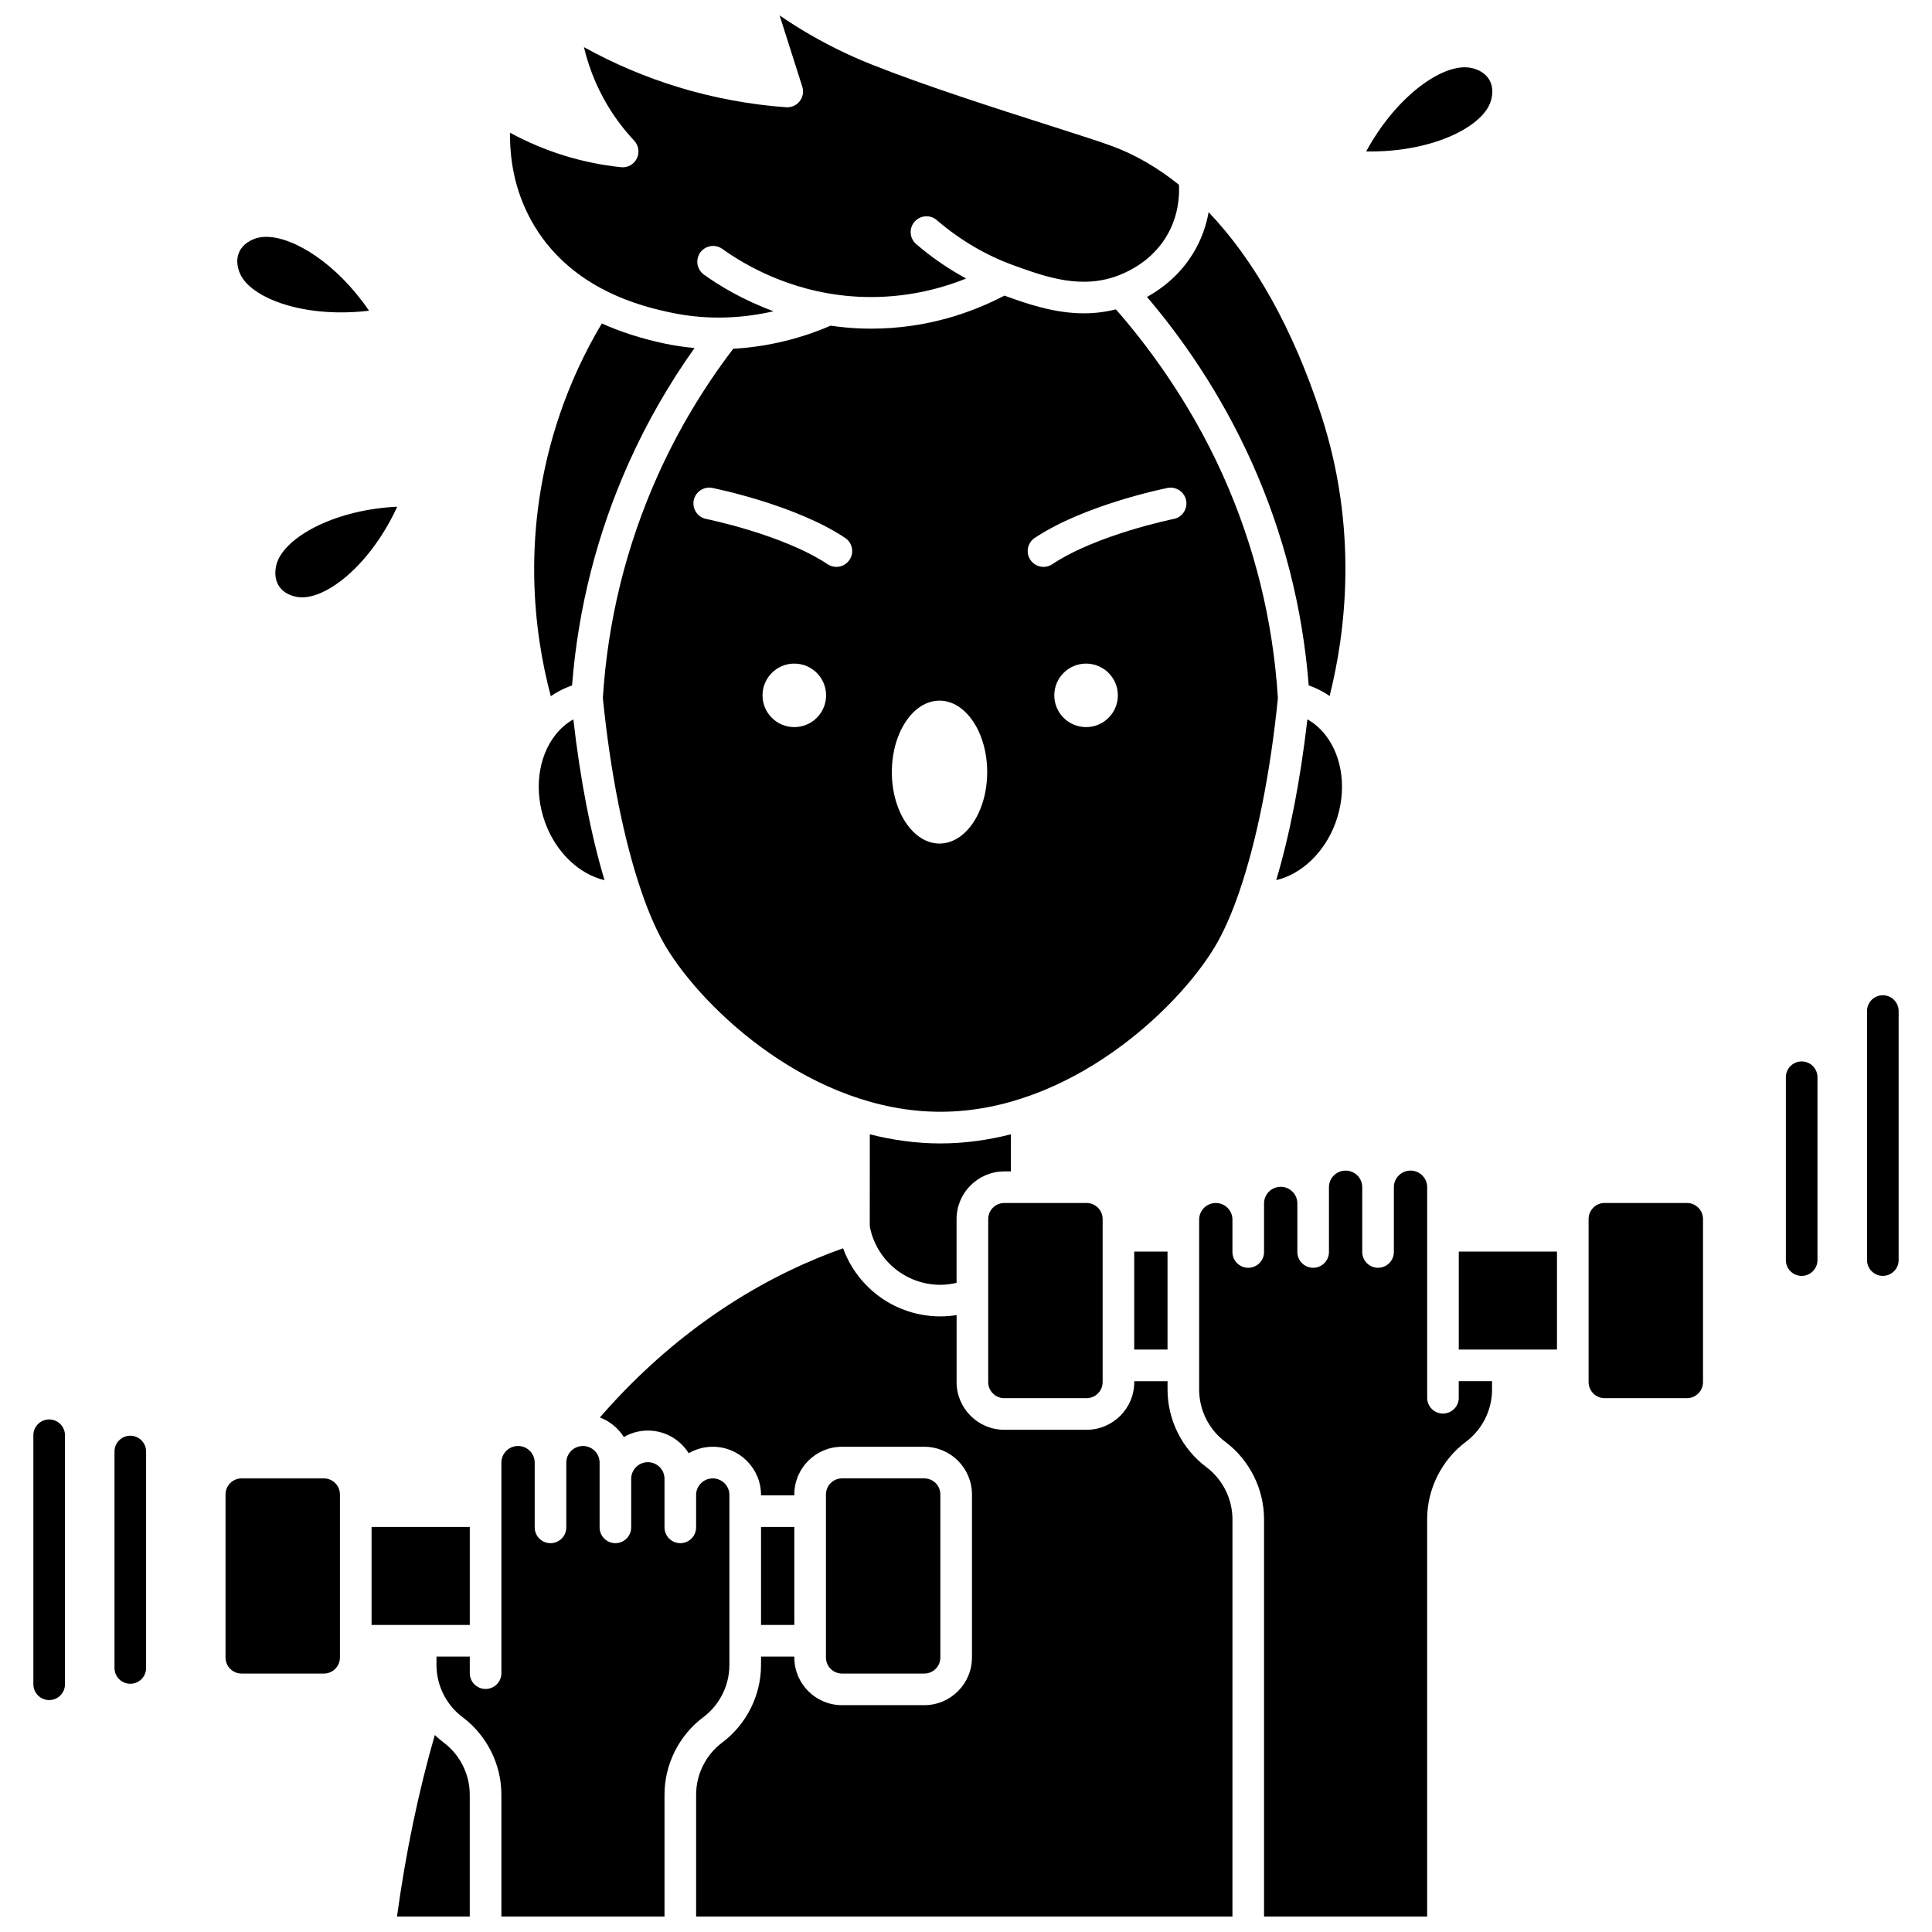
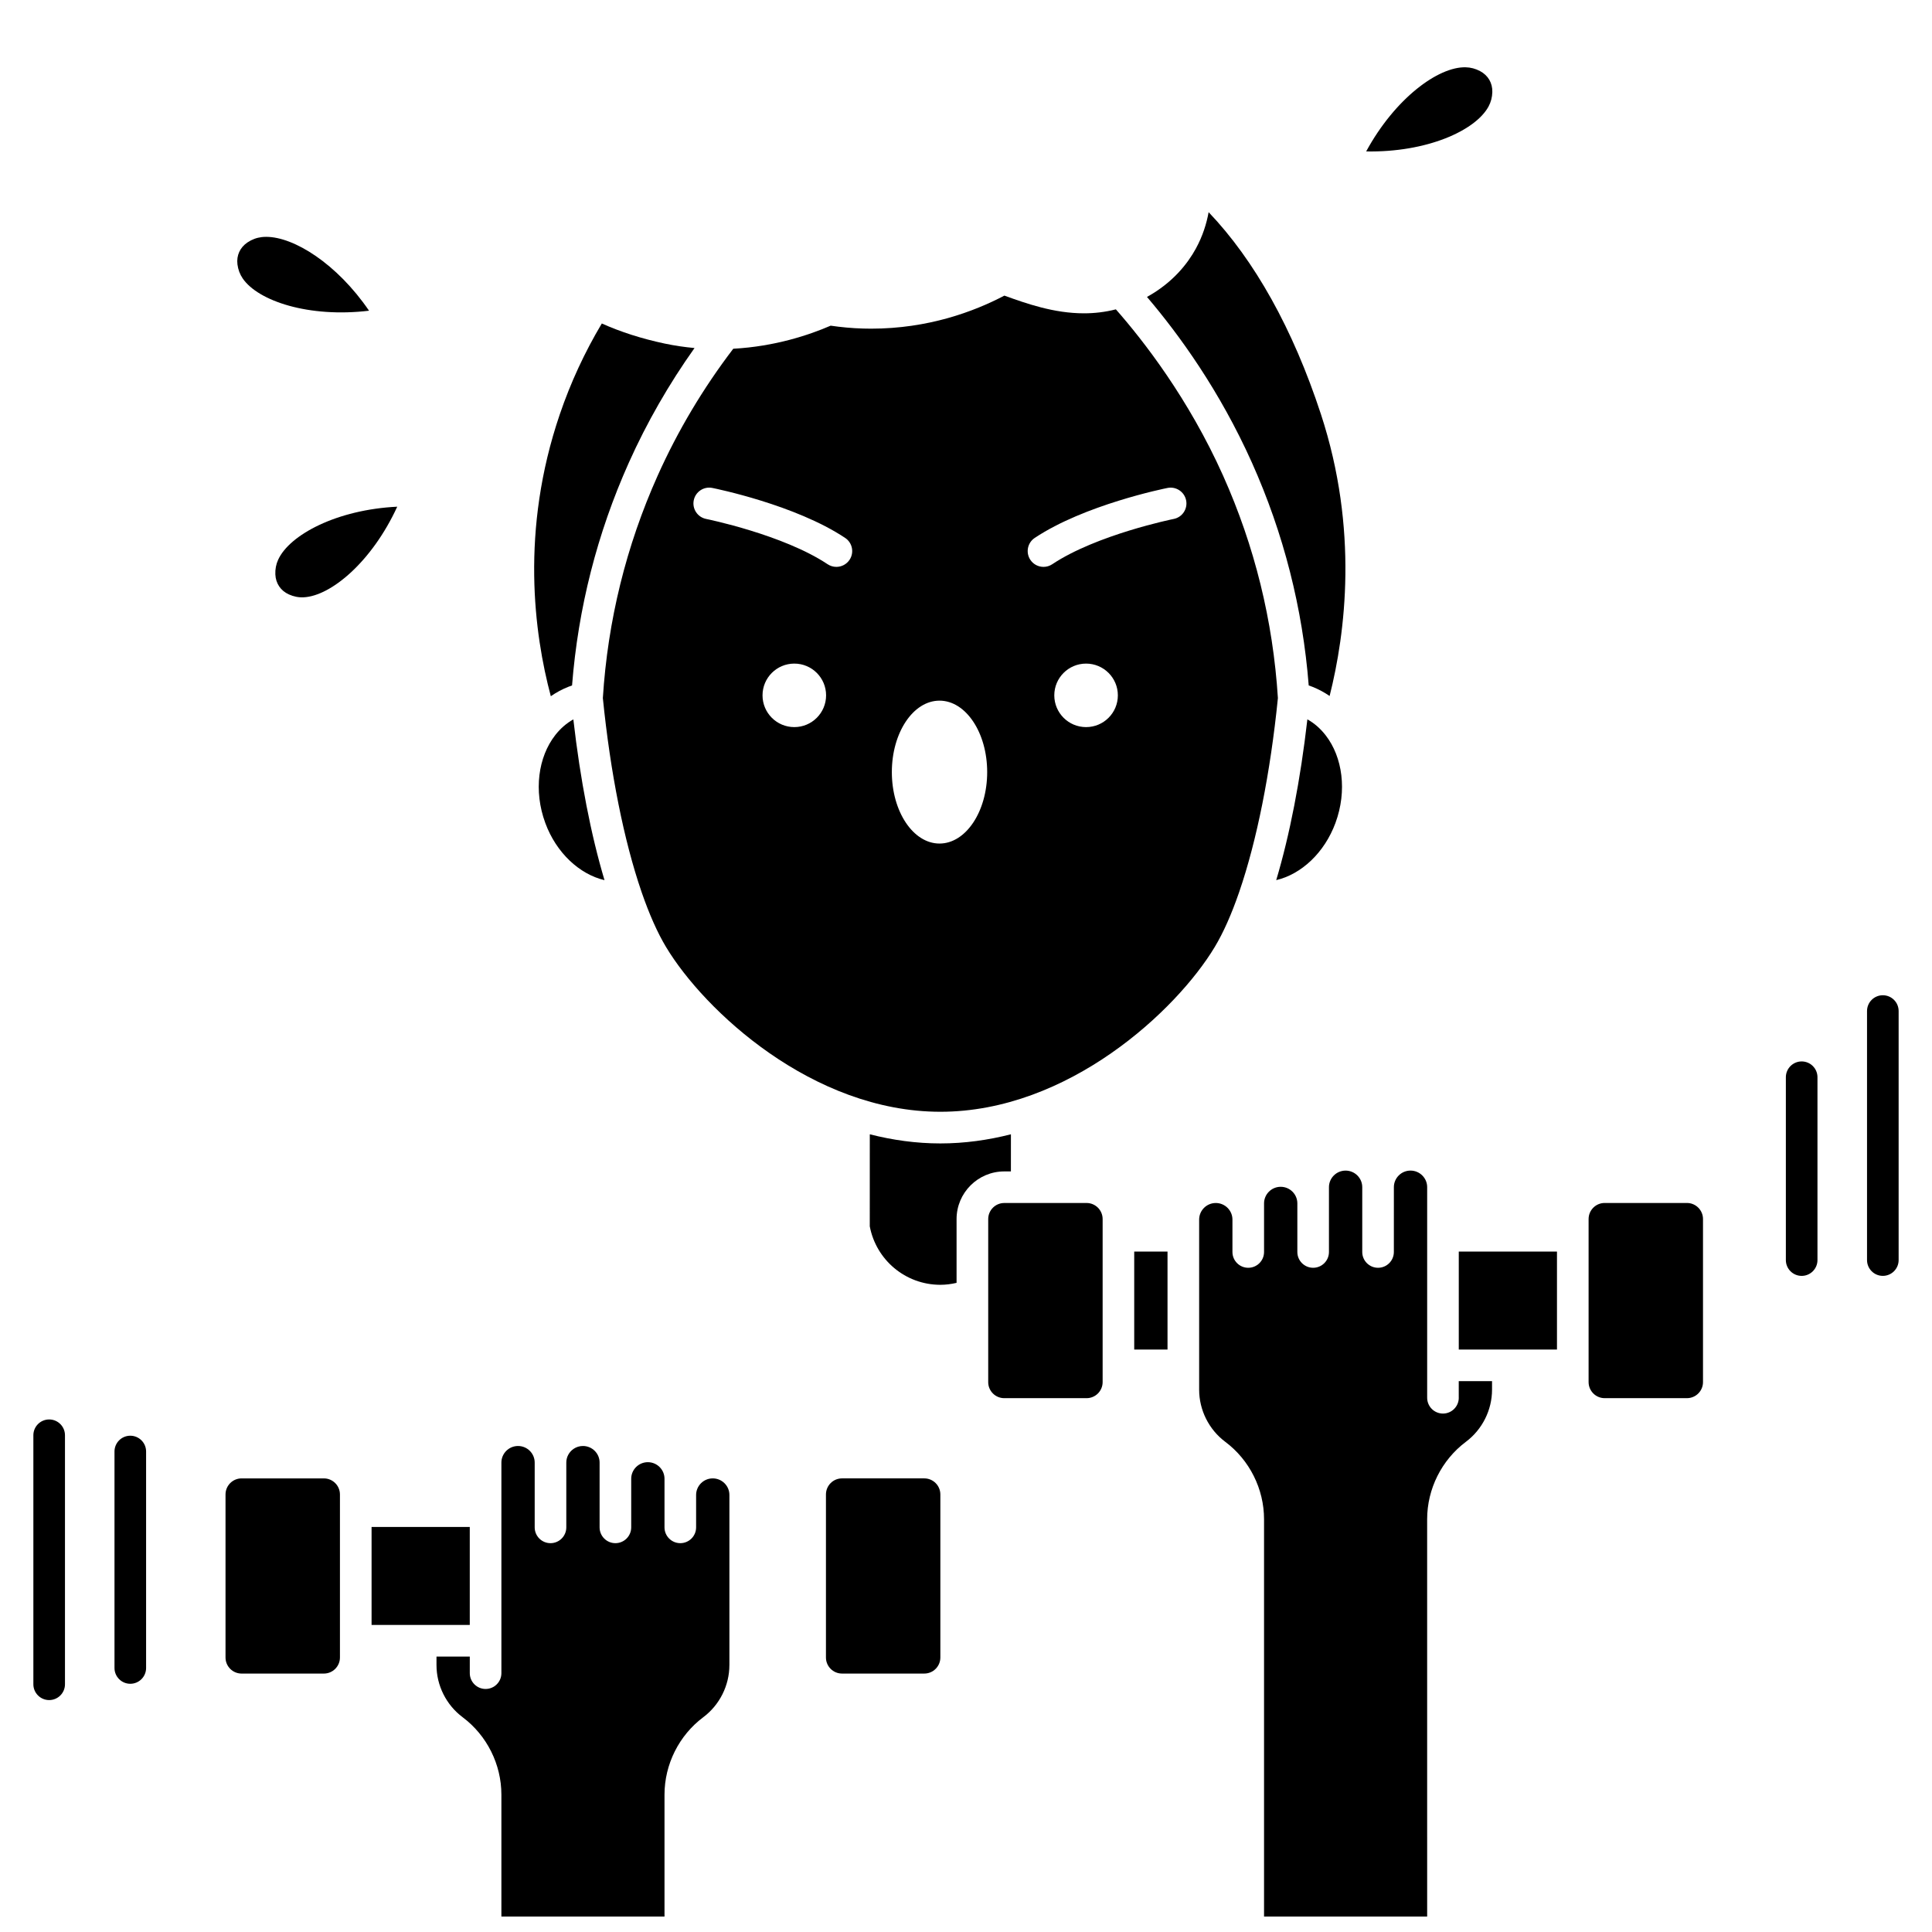
<svg xmlns="http://www.w3.org/2000/svg" width="800px" height="800px" version="1.1" viewBox="144 144 512 512">
  <defs>
    <clipPath id="e">
-       <path d="m279 148.09h178v80.906h-178z" />
-     </clipPath>
+       </clipPath>
    <clipPath id="d">
-       <path d="m249 603h20v48.902h-20z" />
-     </clipPath>
+       </clipPath>
    <clipPath id="c">
      <path d="m461 454h79v197.9h-79z" />
    </clipPath>
    <clipPath id="b">
      <path d="m259 527h79v124.9h-79z" />
    </clipPath>
    <clipPath id="a">
      <path d="m302 474h169v177.9h-169z" />
    </clipPath>
  </defs>
  <path d="m472.34 380.56c0.031-0.109 0.07-0.211 0.109-0.316 4.582-13.363 8.211-31.332 10.207-51.246-1.289-20.469-6.168-40.297-14.52-58.934-9.141-20.406-21.109-35.777-28.418-44.082-2.879 0.734-5.707 1.051-8.453 1.051-7.961 0-15.227-2.574-21.098-4.691-8.07 4.242-20.207 8.758-35.309 8.758-0.699 0-1.398-0.008-2.109-0.031-2.996-0.082-5.863-0.359-8.617-0.762-5.723 2.481-14.793 5.512-25.812 6.113-7.957 10.422-14.703 21.727-20.039 33.641-8.348 18.633-13.23 38.461-14.52 58.934 2 19.91 5.625 37.871 10.207 51.234 0.043 0.109 0.082 0.219 0.113 0.332 1.984 5.731 4.141 10.605 6.422 14.402 10.145 16.883 38.859 43.668 72.707 43.668 33.848 0 62.559-26.785 72.707-43.668 2.281-3.793 4.441-8.668 6.422-14.402zm-117.84-43.871c-4.652 0-8.422-3.766-8.422-8.414 0-4.648 3.769-8.414 8.422-8.414s8.422 3.766 8.422 8.414c0 4.648-3.769 8.414-8.422 8.414zm14.637-44.328c-0.809 1.211-2.137 1.867-3.492 1.867-0.797 0-1.605-0.227-2.32-0.703-11.781-7.848-31.988-11.961-32.191-12-2.266-0.453-3.738-2.664-3.285-4.93 0.453-2.269 2.656-3.742 4.93-3.285 0.895 0.18 22.02 4.473 35.191 13.242 1.93 1.281 2.453 3.883 1.168 5.809zm23.844 75.188c-6.977 0-12.633-8.477-12.633-18.934 0-10.457 5.656-18.934 12.633-18.934 6.977 0 12.633 8.477 12.633 18.934 0 10.457-5.656 18.934-12.633 18.934zm38.84-30.859c-4.652 0-8.422-3.766-8.422-8.414 0-4.648 3.769-8.414 8.422-8.414s8.422 3.766 8.422 8.414c0.004 4.648-3.769 8.414-8.422 8.414zm23.23-55.164c-0.203 0.039-20.41 4.152-32.191 12-0.715 0.477-1.52 0.703-2.316 0.703-1.355 0-2.684-0.656-3.492-1.867-1.281-1.926-0.762-4.527 1.164-5.809 13.172-8.773 34.301-13.066 35.191-13.242 2.269-0.449 4.473 1.02 4.93 3.285 0.453 2.269-1.016 4.477-3.285 4.93z" />
  <path d="m444.58 475.68h8.824v25.965h-8.824z" />
  <g clip-path="url(#e)">
    <path d="m303.38 220.45c0.254 0.098 0.504 0.223 0.746 0.375 0.016 0.012 0.027 0.023 0.047 0.035 7.359 3.793 14.305 5.273 17.691 5.992 10.266 2.176 19.633 1.355 27.133-0.367-8.246-3.019-14.547-6.902-18.461-9.715-1.879-1.352-2.305-3.969-0.957-5.848 1.352-1.879 3.969-2.305 5.848-0.957 6.312 4.539 19.59 12.234 37.562 12.73 10.781 0.297 19.957-2.031 27.047-4.887-4.664-2.523-9.098-5.566-13.238-9.121-1.758-1.508-1.957-4.152-0.449-5.906 1.508-1.754 4.152-1.957 5.906-0.449 6.184 5.312 13.07 9.359 20.469 12.023 8.473 3.059 18.078 6.519 28.074 2.484 7.164-2.894 10.895-7.562 12.766-10.969 2.672-4.871 3.031-9.723 2.875-12.902-5.578-4.488-11.484-7.934-17.66-10.227-3.219-1.195-9.555-3.219-16.891-5.562-13.852-4.426-32.82-10.488-46.816-16.055-1.035-0.41-3.781-1.504-7.281-3.16-5.973-2.824-11.719-6.125-17.184-9.871l6.012 18.883c0.422 1.324 0.156 2.773-0.703 3.863-0.859 1.094-2.211 1.688-3.594 1.586-9.641-0.703-19.203-2.481-28.426-5.285-8.73-2.656-17.156-6.223-25.145-10.645 0.75 3.191 1.793 6.312 3.117 9.34 2.496 5.703 5.926 10.895 10.195 15.438 1.199 1.277 1.48 3.16 0.703 4.731-0.777 1.566-2.438 2.488-4.188 2.305-5.113-0.535-10.184-1.574-15.078-3.086-4.961-1.535-9.758-3.562-14.328-6.051-0.105 6.824 1.109 15.16 5.688 23.395 4.836 8.707 11.801 14.277 18.52 17.883z" />
  </g>
  <path d="m229.83 535.79h-21.812c-2.348 0-4.254 1.91-4.254 4.258v43.211c0 2.348 1.91 4.254 4.254 4.254h21.812c2.348 0 4.258-1.91 4.258-4.254v-43.211c0-2.348-1.91-4.258-4.258-4.258z" />
  <path d="m304.2 377.25c-3.574-11.957-6.414-26.5-8.258-42.605-1.824 1.016-3.391 2.402-4.703 4.051-0.035 0.047-0.07 0.094-0.109 0.141-4.488 5.75-5.769 14.715-2.621 23.262 2.898 7.891 9.043 13.59 15.691 15.152z" />
  <path d="m497.91 362.09c3.141-8.527 1.871-17.473-2.594-23.223-0.035-0.043-0.066-0.086-0.102-0.129-1.32-1.672-2.902-3.078-4.746-4.102-1.844 16.105-4.684 30.652-8.258 42.609 6.656-1.559 12.793-7.262 15.699-15.156z" />
  <path d="m242.47 548.66h26.023v25.965h-26.023z" />
  <path d="m411.9 454.43 0.004-9.832c-6.012 1.535-12.266 2.422-18.695 2.422-6.434 0-12.688-0.887-18.703-2.422l-0.008 24.395c1.703 8.949 9.477 15.449 18.609 15.492h0.09c1.461 0 2.898-0.188 4.305-0.516v-16.898c0-6.965 5.668-12.633 12.633-12.633z" />
  <path d="m295.6 325.65c1.609-20.477 6.66-40.316 15.035-59.012 4.777-10.66 10.633-20.852 17.422-30.406-2.582-0.238-5.227-0.613-7.934-1.188-6.082-1.289-11.625-3.07-16.637-5.316-4.539 7.609-8.281 15.691-11.137 24.082-10.496 30.797-6.793 58.168-2.379 74.695 1.43-0.988 2.973-1.828 4.625-2.484 0.328-0.133 0.66-0.254 1.004-0.371z" />
  <path d="m447.96 222.69c8.555 10.035 19.281 24.867 27.828 43.949 8.375 18.699 13.43 38.535 15.035 59.012 0.344 0.113 0.676 0.238 1.004 0.367 1.621 0.645 3.133 1.465 4.535 2.426 4.203-16.668 7.707-44.137-2.305-74.68-7.406-22.605-17.602-40.793-29.758-53.535-0.543 3.016-1.566 6.332-3.394 9.668-2.137 3.902-6.059 9-12.945 12.793z" />
  <path d="m530.59 475.68h26.023v25.965h-26.023z" />
  <g clip-path="url(#d)">
-     <path d="m261.57 605.79c-0.824-0.617-1.605-1.285-2.344-1.988-4.316 14.965-7.684 31.086-10.02 48.109h19.285v-32.301c0-5.41-2.586-10.578-6.922-13.82z" />
-   </g>
+     </g>
  <path d="m591.06 462.8h-21.812c-2.348 0-4.254 1.91-4.254 4.258v43.211c0 2.348 1.91 4.258 4.254 4.258h21.812c2.348 0 4.254-1.91 4.254-4.258v-43.211c0-2.348-1.91-4.258-4.254-4.258z" />
  <path d="m410.14 514.53h21.812c2.348 0 4.258-1.91 4.258-4.258v-43.211c0-2.348-1.91-4.258-4.258-4.258l-21.812 0.004c-2.348 0-4.254 1.91-4.254 4.258v20.066 0.02 23.125c-0.004 2.348 1.906 4.254 4.254 4.254z" />
  <path d="m388.95 587.51c2.348 0 4.254-1.91 4.254-4.254v-43.211c0-2.348-1.91-4.258-4.254-4.258h-21.812c-2.348 0-4.254 1.91-4.254 4.258v43.211c0 2.348 1.91 4.254 4.254 4.254z" />
  <g clip-path="url(#c)">
    <path d="m530.59 514.42c0 2.312-1.875 4.188-4.188 4.188s-4.188-1.875-4.188-4.188v-55.809c0-2.426-1.98-4.394-4.414-4.394-2.434 0-4.41 1.973-4.41 4.394l-0.004 17.176c0 2.312-1.875 4.188-4.188 4.188s-4.188-1.875-4.188-4.188v-17.172c0-2.426-1.98-4.394-4.414-4.394s-4.41 1.973-4.41 4.394v17.172c0 2.312-1.875 4.188-4.188 4.188s-4.188-1.875-4.188-4.188v-12.879c0-2.426-1.98-4.394-4.414-4.394-2.434 0-4.41 1.973-4.41 4.394v12.879c0 2.312-1.875 4.188-4.188 4.188s-4.188-1.875-4.188-4.188v-8.586c0-2.426-1.98-4.394-4.414-4.394-2.434 0-4.41 1.973-4.41 4.394v45.078c0 5.406 2.586 10.574 6.922 13.816 6.438 4.82 10.277 12.492 10.277 20.527v105.28h43.227l-0.004-105.29c0-8.031 3.844-15.707 10.277-20.527 4.336-3.246 6.922-8.41 6.922-13.82v-2.25h-8.824v4.398z" />
  </g>
  <g clip-path="url(#b)">
    <path d="m337.3 585.26v-45.078c0-2.426-1.98-4.394-4.414-4.394-2.434 0-4.41 1.973-4.41 4.394v8.586c0 2.312-1.875 4.188-4.188 4.188s-4.188-1.875-4.188-4.188v-12.879c0-2.426-1.98-4.394-4.414-4.394s-4.41 1.973-4.41 4.394v12.879c0 2.312-1.875 4.188-4.188 4.188s-4.188-1.875-4.188-4.188v-17.172c0-2.426-1.98-4.394-4.414-4.394-0.91 0-1.758 0.277-2.461 0.75-0.016 0.012-0.031 0.023-0.047 0.035-1.148 0.793-1.902 2.113-1.902 3.609v17.172c0 2.312-1.875 4.188-4.188 4.188s-4.188-1.875-4.188-4.188v-17.172c0-2.426-1.98-4.394-4.414-4.394s-4.41 1.973-4.41 4.394v55.809c0 2.312-1.875 4.188-4.188 4.188s-4.188-1.875-4.188-4.188v-4.394h-8.824v2.25c0 5.406 2.586 10.574 6.922 13.816 6.438 4.82 10.277 12.492 10.277 20.527v32.301h43.227v-32.301c0-8.035 3.844-15.707 10.277-20.527 4.332-3.242 6.918-8.41 6.918-13.816z" />
  </g>
  <g clip-path="url(#a)">
-     <path d="m463.69 532.8c-6.438-4.82-10.277-12.492-10.277-20.523v-2.25h-8.824v0.246c0 6.965-5.668 12.633-12.633 12.633h-21.816c-6.965 0-12.633-5.668-12.633-12.633v-17.766c-1.418 0.227-2.852 0.348-4.305 0.348h-0.125c-11.656-0.055-21.785-7.406-25.645-18.047-18.055 6.379-42.184 19.191-64.465 44.836 2.644 0.992 4.867 2.828 6.352 5.184 1.879-1.086 4.051-1.715 6.371-1.715 4.562 0 8.566 2.406 10.828 6.008 1.879-1.086 4.051-1.715 6.371-1.715 7.051 0 12.789 5.731 12.789 12.773v0.105h8.824v-0.242c0-6.965 5.668-12.633 12.633-12.633h21.812c6.965 0 12.633 5.668 12.633 12.633v43.211c0 6.965-5.668 12.633-12.633 12.633h-21.812c-6.965 0-12.633-5.668-12.633-12.633v-0.246h-8.824v2.25c0 8.031-3.844 15.707-10.277 20.527-4.336 3.246-6.922 8.41-6.922 13.82v32.301h142.13l0.004-105.29c-0.004-5.406-2.594-10.57-6.926-13.82z" />
-   </g>
-   <path d="m345.68 548.66h8.824v25.965h-8.824z" />
+     </g>
  <path d="m217.72 292.32c-0.555 1.207-0.809 2.519-0.75 3.898 0.102 2.394 1.41 4.332 3.598 5.316 1.262 0.566 2.566 0.828 3.902 0.758 7.262-0.348 18.105-9.457 24.801-24.012-16.012 0.777-28.516 7.434-31.551 14.039z" />
  <path d="m208.32 217.79c4.098 5.996 17.551 10.461 33.48 8.551-8.539-12.492-19.926-19.574-27.25-19.574-0.422 0-0.832 0.023-1.227 0.07-1.328 0.16-2.582 0.633-3.731 1.402-1.992 1.336-2.965 3.465-2.664 5.836 0.176 1.367 0.641 2.617 1.391 3.715z" />
  <path d="m538.47 172.24c0.633-1.168 0.977-2.461 1.012-3.84 0.062-2.394-1.113-4.418-3.231-5.547-1.219-0.652-2.512-0.996-3.844-1.02-7.258-0.18-18.703 8.223-26.359 22.297 16.07 0.297 28.945-5.504 32.422-11.891z" />
  <path d="m642.97 407.75c-2.312 0-4.188 1.875-4.188 4.188v65.992c0 2.312 1.875 4.188 4.188 4.188s4.188-1.875 4.188-4.188v-65.992c0-2.312-1.875-4.188-4.188-4.188z" />
  <path d="m621.46 425.29c-2.312 0-4.188 1.875-4.188 4.188v48.457c0 2.312 1.875 4.188 4.188 4.188s4.188-1.875 4.188-4.188v-48.457c0.004-2.312-1.875-4.188-4.188-4.188z" />
  <path d="m178.53 524.48c-2.312 0-4.188 1.875-4.188 4.188v57.363c0 2.312 1.875 4.188 4.188 4.188s4.188-1.875 4.188-4.188v-57.363c0-2.312-1.875-4.188-4.188-4.188z" />
  <path d="m157.03 520.17c-2.312 0-4.188 1.875-4.188 4.188v65.992c0 2.312 1.875 4.188 4.188 4.188s4.188-1.875 4.188-4.188v-65.992c0-2.312-1.875-4.188-4.188-4.188z" />
</svg>